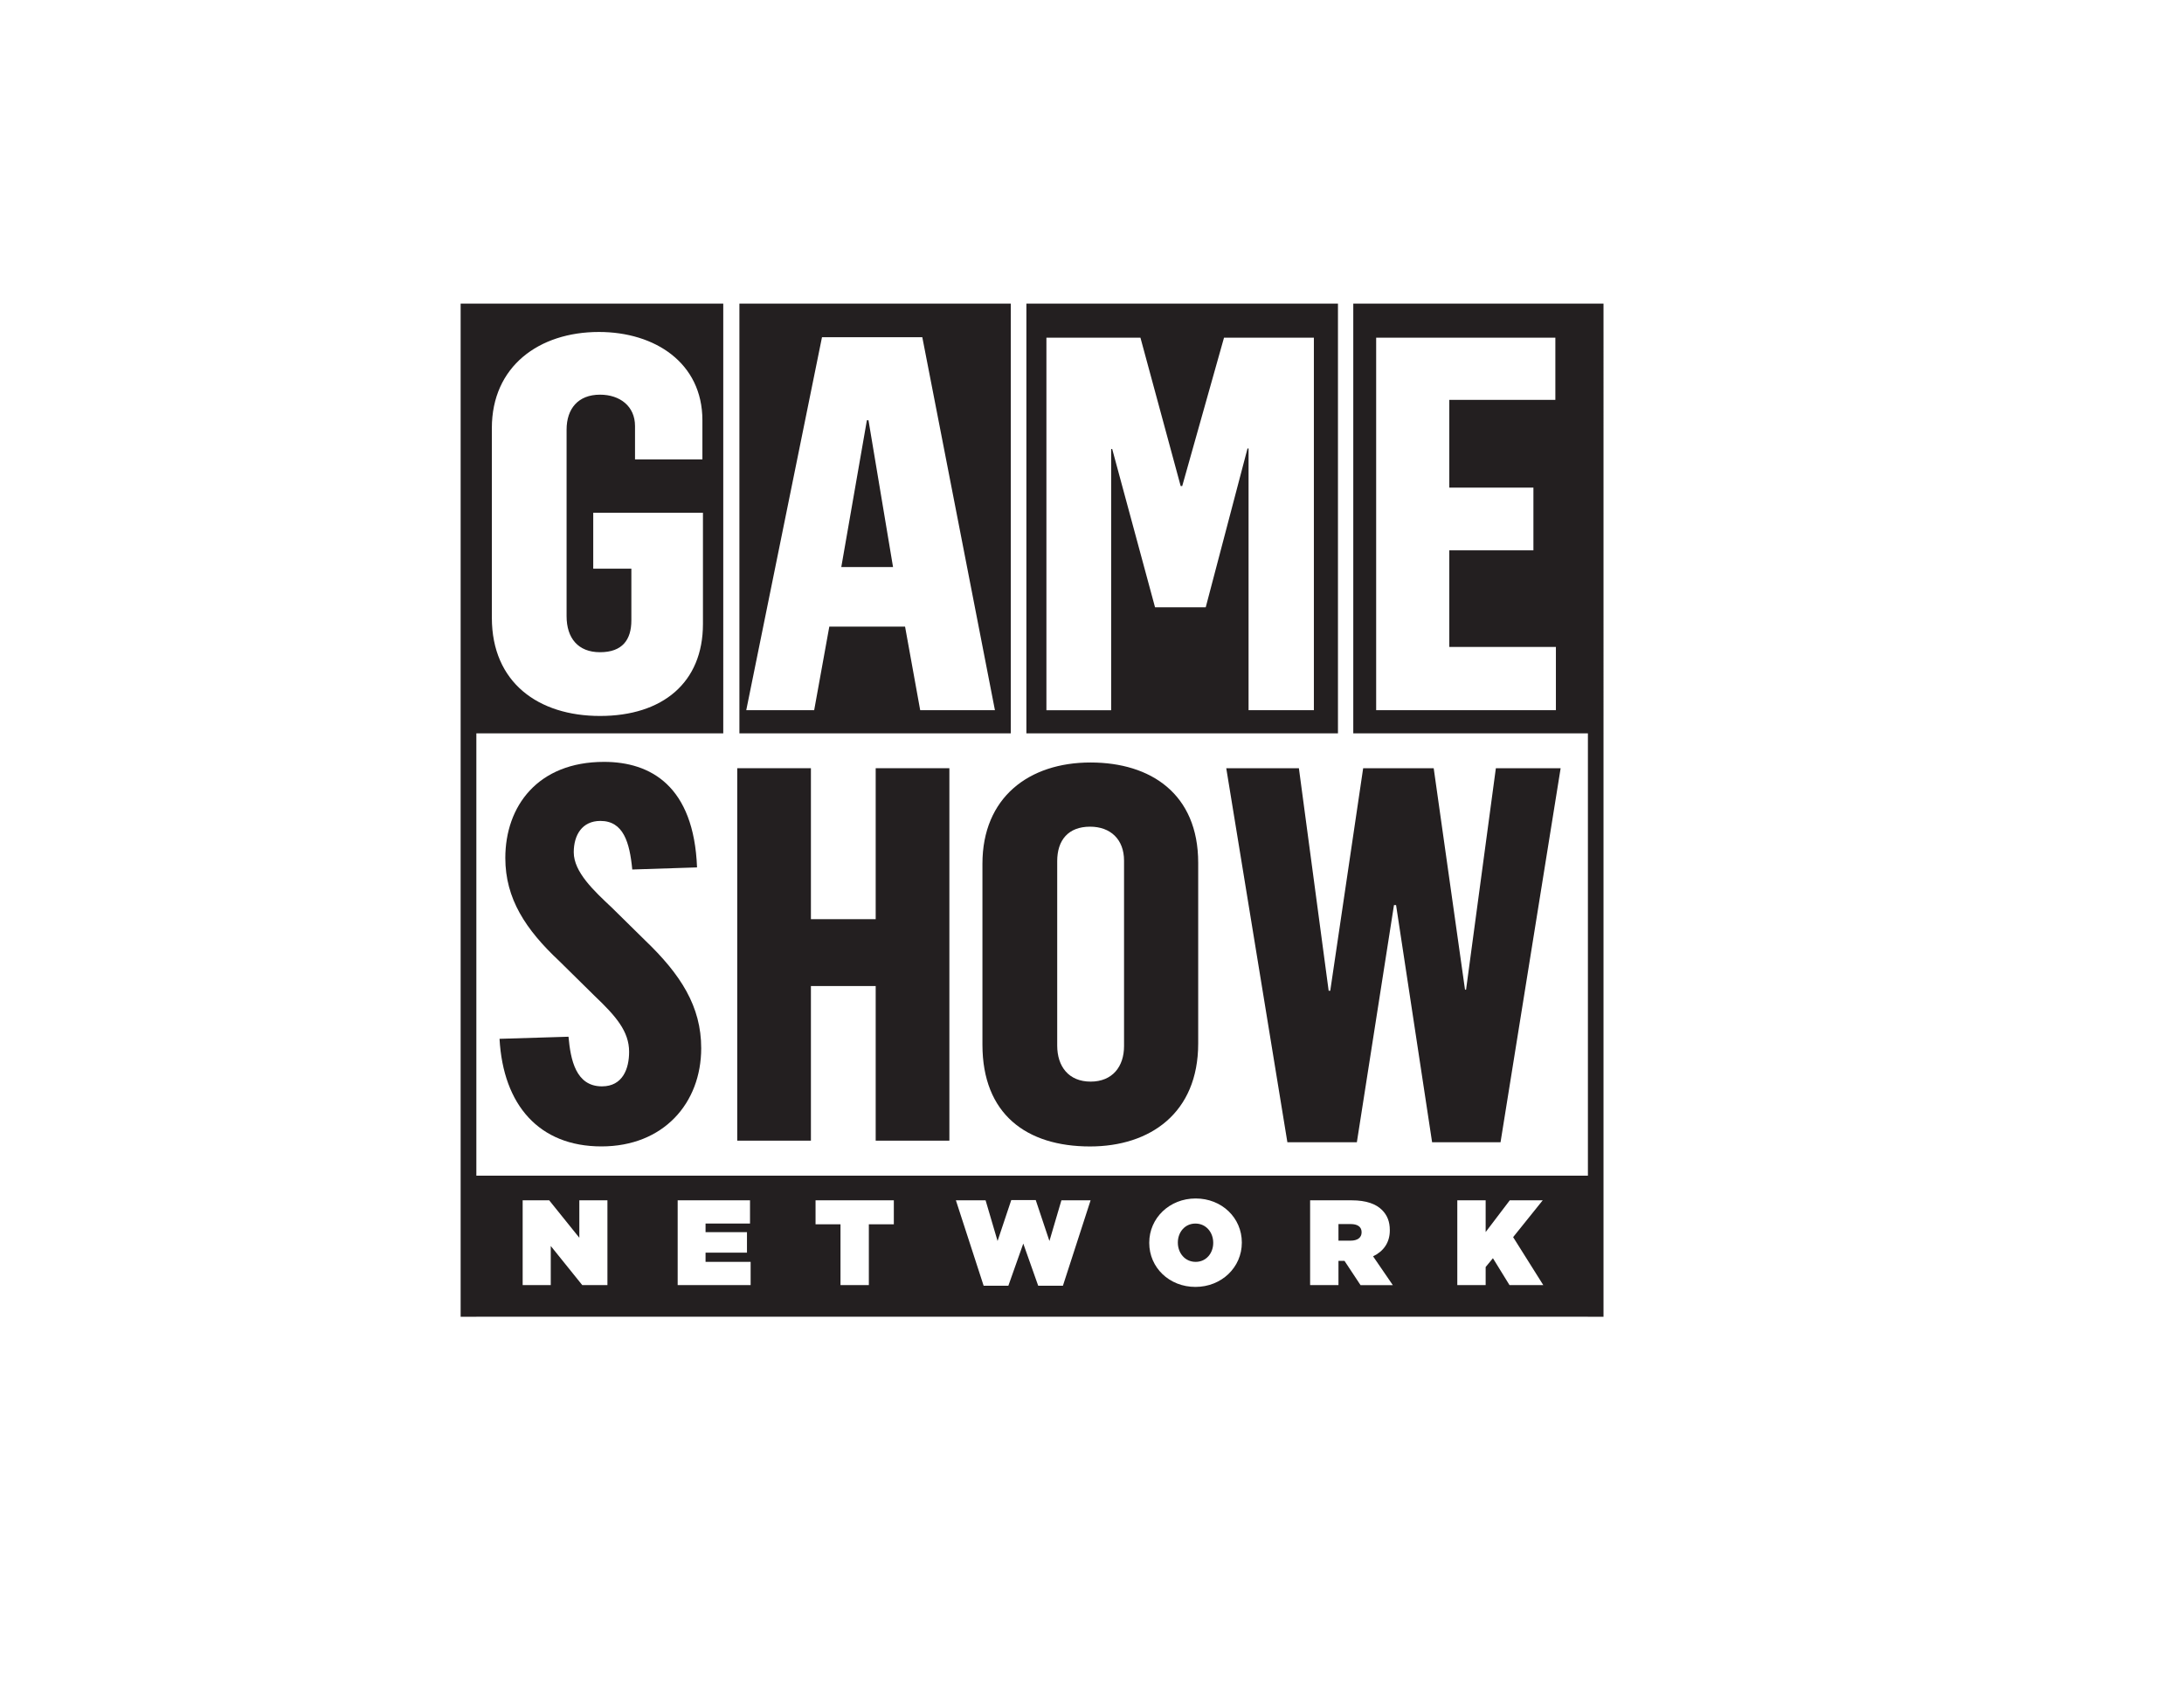
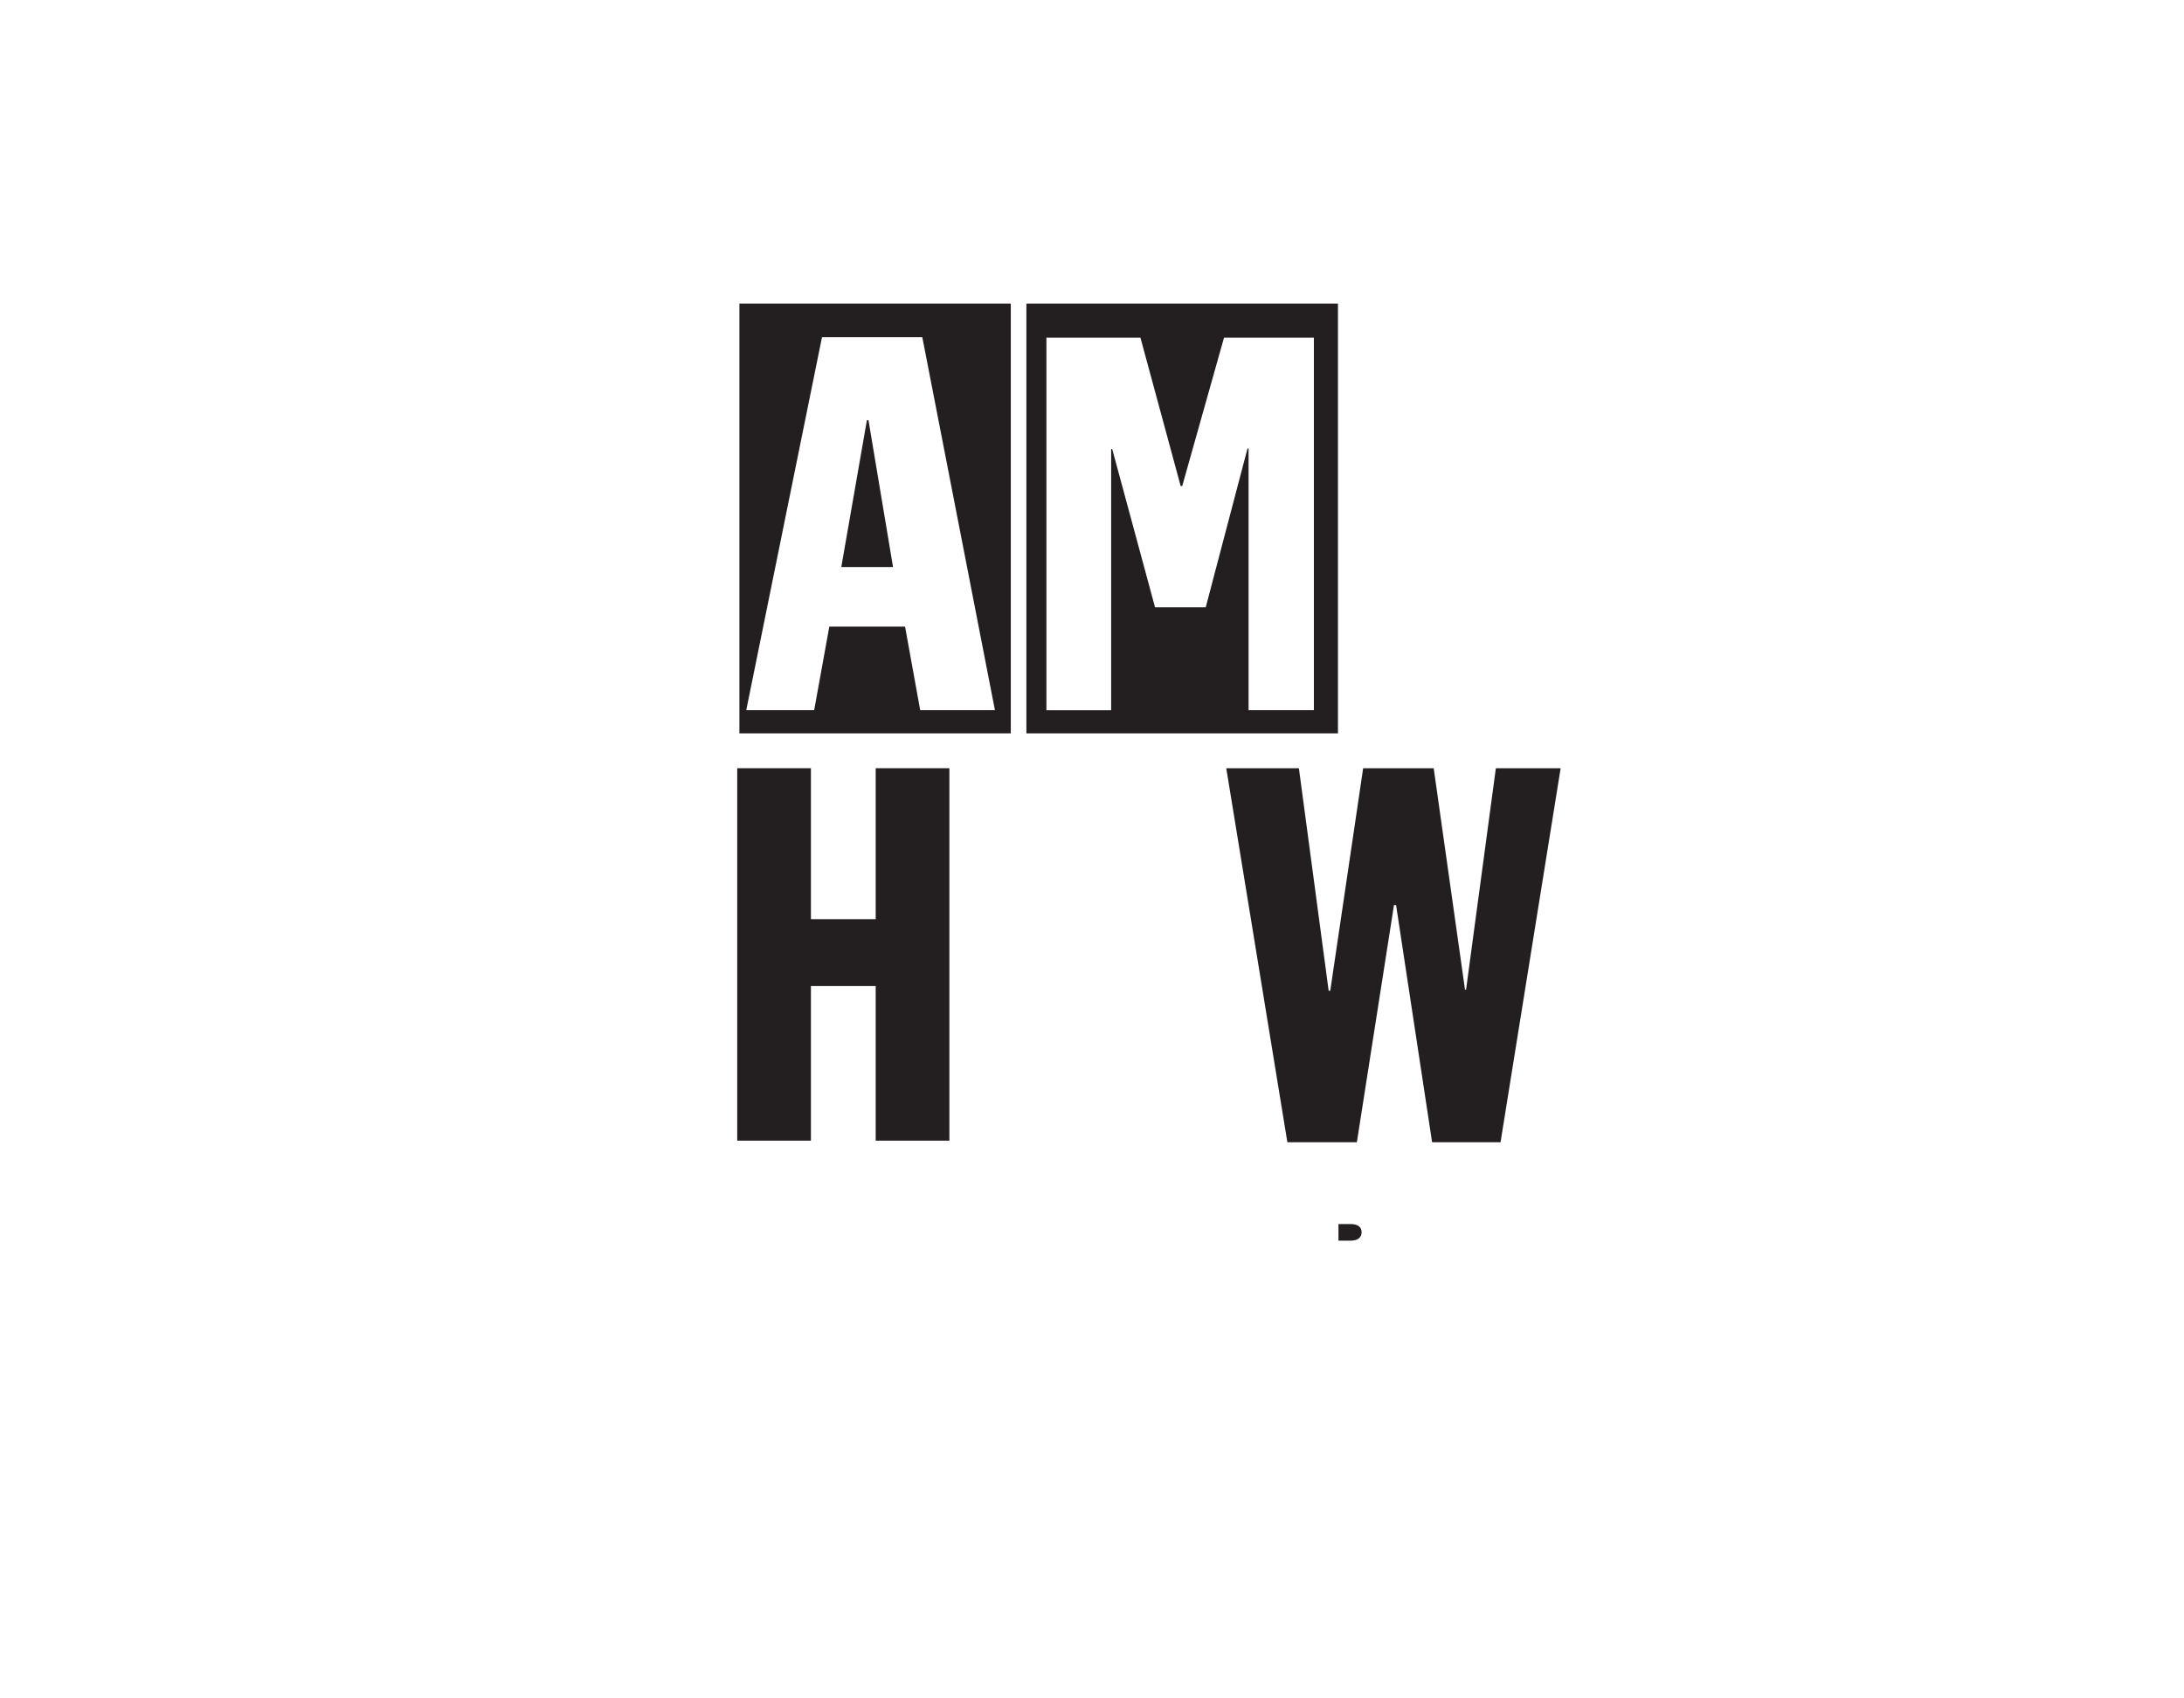
<svg xmlns="http://www.w3.org/2000/svg" version="1.1" id="V8" x="0px" y="0px" viewBox="0 0 603.18 469.14" style="enable-background:new 0 0 603.18 469.14;" xml:space="preserve">
  <defs id="defs7" />
  <style type="text/css" id="style1">
	.st0{fill:#231F20;}
</style>
  <g id="g7">
    <path class="st0" d="M279.16,83.86h-74.95v118.72h74.95V83.86z M254.14,196.17l-4.18-23.09h-20.92l-4.18,23.09h-18.76l20.92-103.03   h27.7l20.06,103.03H254.14z" id="path1" clip-path="none" />
    <polygon class="st0" points="239.42,116.08 232.35,156.63 246.64,156.63 239.86,116.08  " id="polygon1" clip-path="none" />
    <path class="st0" d="M369.52,83.86h-86.05v118.72h86.05V83.86z M362.87,196.17h-18.04v-72.29h-0.29l-11.54,43.87h-14l-11.83-43.72   h-0.29v72.15H289V93.28h25.97l11.11,40.98h0.43l11.54-40.98h24.82V196.17z" id="path2" clip-path="none" />
-     <path class="st0" d="M166.24,300.08c-7.21,0-8.66-7.36-9.23-13.71l-19.05,0.58c1.01,18.33,10.97,29.72,28.14,29.72   c17.17,0,27.56-11.98,27.56-27.13c0-11.54-5.63-20.35-15.58-29.87l-9.09-8.95c-4.91-4.62-10.53-9.81-10.53-15.3   c0-4.76,2.31-8.66,7.36-8.66c6.35,0,8.08,5.92,8.8,13.42l17.89-0.58c-0.87-22.51-12.84-29.15-25.68-29.15   c-18.33,0-27.27,12.27-27.27,26.55c0,11.25,5.63,19.77,14.86,28.43l9.81,9.67c5.92,5.63,9.52,9.81,9.52,15.44   C173.75,295.17,172.01,300.08,166.24,300.08z" id="path3" clip-path="none" />
    <polygon class="st0" points="223.96,272.37 241.85,272.37 241.85,315.08 262.2,315.08 262.2,212.2 241.85,212.2 241.85,253.9    223.96,253.9 223.96,212.2 203.61,212.2 203.61,315.08 223.96,315.08  " id="polygon3" clip-path="none" />
-     <path class="st0" d="M271.33,238.61v49.93c0,19.19,12.12,28.14,29.72,28.14c16.59,0,29.87-9.23,29.87-28.43v-49.93   c0-19.05-13.13-27.7-29.72-27.7C284.17,210.61,271.33,220.28,271.33,238.61z M310.44,237.74v51.22c0,5.63-3.18,9.81-9.23,9.81   c-6.06,0-9.23-4.18-9.23-9.96v-50.94c0-5.77,3.03-9.52,9.09-9.52C306.68,228.36,310.44,231.83,310.44,237.74z" id="path4" clip-path="none" />
    <polygon class="st0" points="366.95,273.67 358.73,212.2 338.67,212.2 355.55,315.52 374.74,315.52 384.99,250.01 385.57,250.01    395.52,315.52 414.42,315.52 431.02,212.2 413.13,212.2 404.9,273.38 404.61,273.38 395.96,212.2 376.48,212.2 367.39,273.67  " id="polygon4" clip-path="none" />
    <path class="st0" d="M373.07,338.12h-3.41v4.58h3.38c1.87,0,3.01-0.84,3.01-2.28v-0.07C376.05,338.85,374.88,338.12,373.07,338.12z   " id="path5" clip-path="none" />
-     <path class="st0" d="M330.15,337.98c-2.98,0-4.85,2.48-4.85,5.22v0.07c0,2.78,1.91,5.29,4.92,5.29c2.98,0,4.85-2.48,4.85-5.22   v-0.07C335.07,340.49,333.16,337.98,330.15,337.98z" id="path6" clip-path="none" />
-     <path class="st0" d="M442.73,83.87L442.73,83.87l-68.98-0.01v118.72h64.8v122.17H131.56V202.58h68.19V83.86h-72.49v0h-0.04v279.86   h4.33v-0.01h306.98v0.01h4.33V83.87H442.73z M135.84,118.25c0-17.03,12.99-26.55,29.58-26.55c15.44,0,28.57,8.51,28.57,24.39v10.82   h-18.61v-9.23c0-5.48-4.18-8.66-9.67-8.66c-6.06,0-9.23,3.9-9.23,9.67v51.51c0,6.06,3.17,9.96,9.23,9.96c6.2,0,8.66-3.46,8.66-8.8   v-14.28h-10.53v-15.44h30.3v30.73c0,16.16-11.11,25.4-28.43,25.4c-17.03,0-29.87-9.23-29.87-27.13V118.25z M167.77,354.98h-6.96   l-8.7-10.81v10.81h-7.76v-23.42h7.33L160,341.9v-10.34h7.76V354.98z M207.31,354.98h-20.15v-23.42h19.98v6.42h-12.28v2.38h11.44   v5.66h-11.44v2.54h12.45V354.98z M246.85,338.18h-6.89v16.8h-7.83v-16.8h-6.89v-6.63h21.62V338.18z M293.56,355.15h-6.83   l-4.12-11.64l-4.12,11.64h-6.83l-7.66-23.59h8.2l3.31,11.24l3.78-11.31h6.76l3.78,11.31l3.31-11.24h8.06L293.56,355.15z    M342.97,343.27c0,6.79-5.59,12.21-12.82,12.21c-7.23,0-12.75-5.35-12.75-12.15v-0.07c0-6.79,5.59-12.21,12.82-12.21   s12.75,5.35,12.75,12.15V343.27z M375.75,354.98l-4.42-6.69h-1.67v6.69h-7.83v-23.42h11.44c4.15,0,6.79,1.04,8.43,2.68   c1.4,1.41,2.14,3.15,2.14,5.56v0.07c0,3.41-1.77,5.79-4.62,7.16l5.45,7.96H375.75z M416.9,354.98l-4.58-7.43l-2.01,2.44v4.99h-7.83   v-23.42h7.83v8.77l6.66-8.77h9.1l-8.17,10.17l8.33,13.25H416.9z M429.71,196.17h-49.64V93.28h49.49v17.17h-29.29v24.24h23.23v17.32   h-23.23v26.69h29.44V196.17z" id="path7" clip-path="none" />
  </g>
</svg>